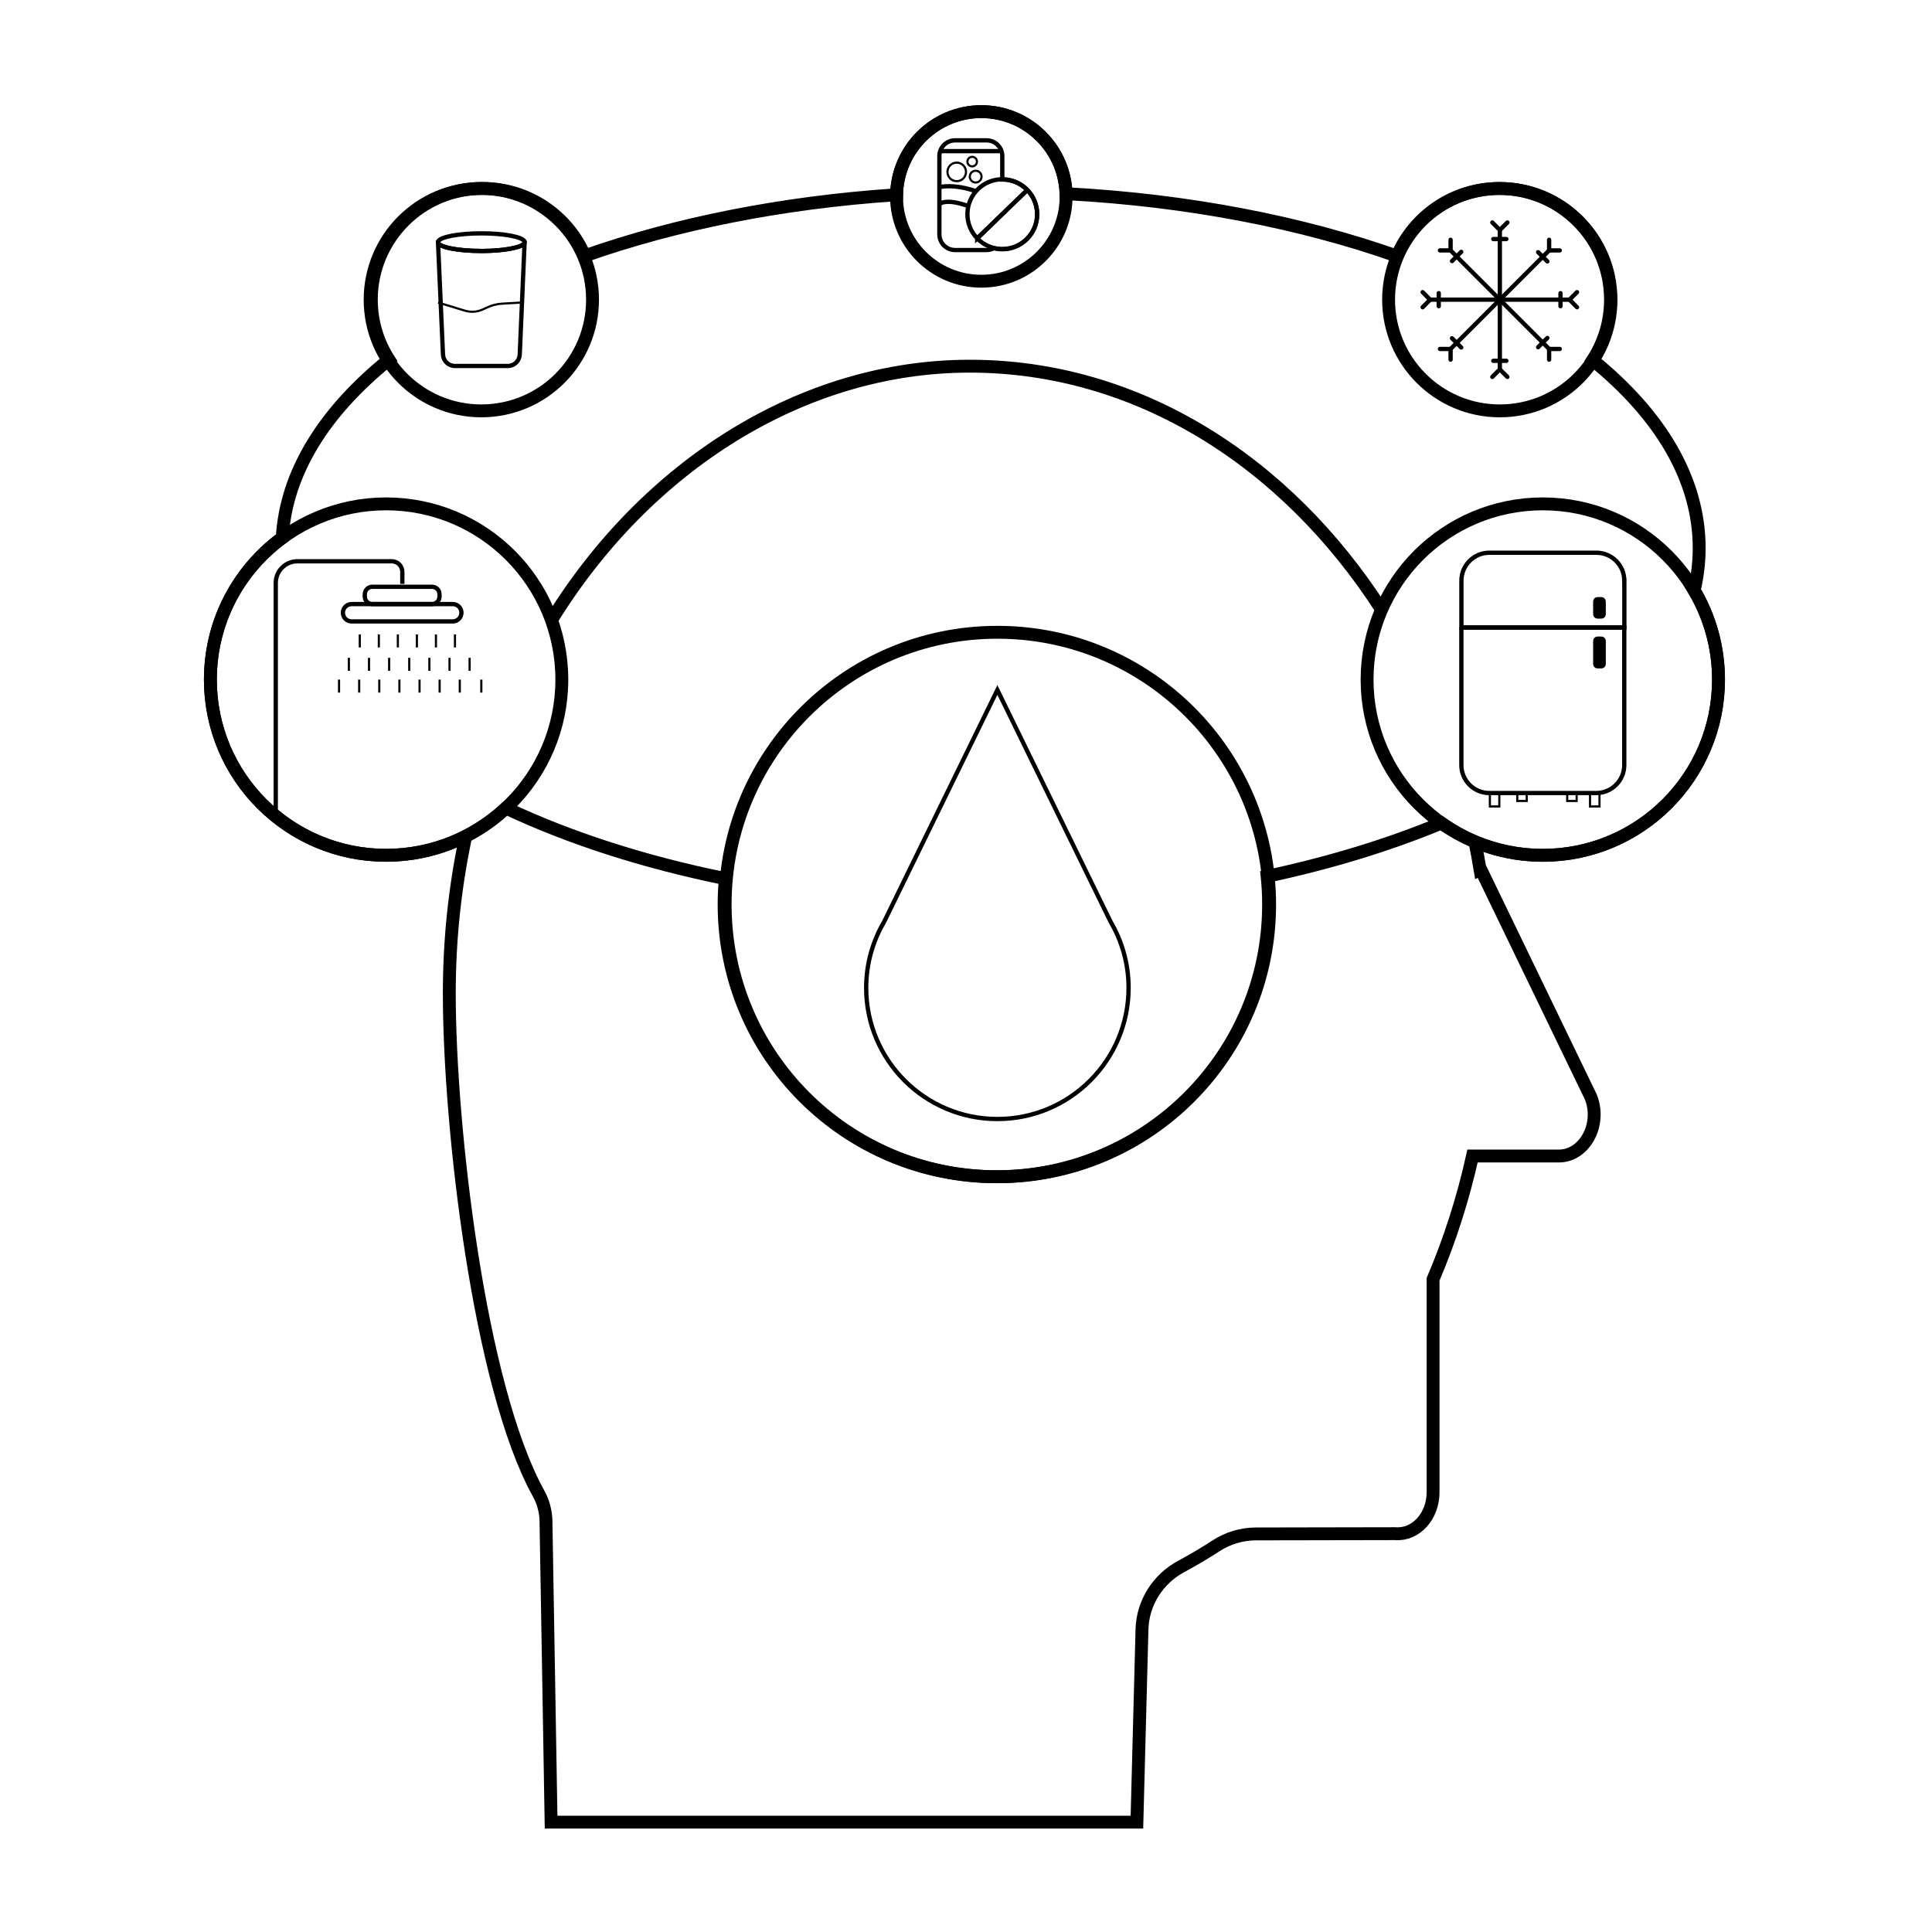
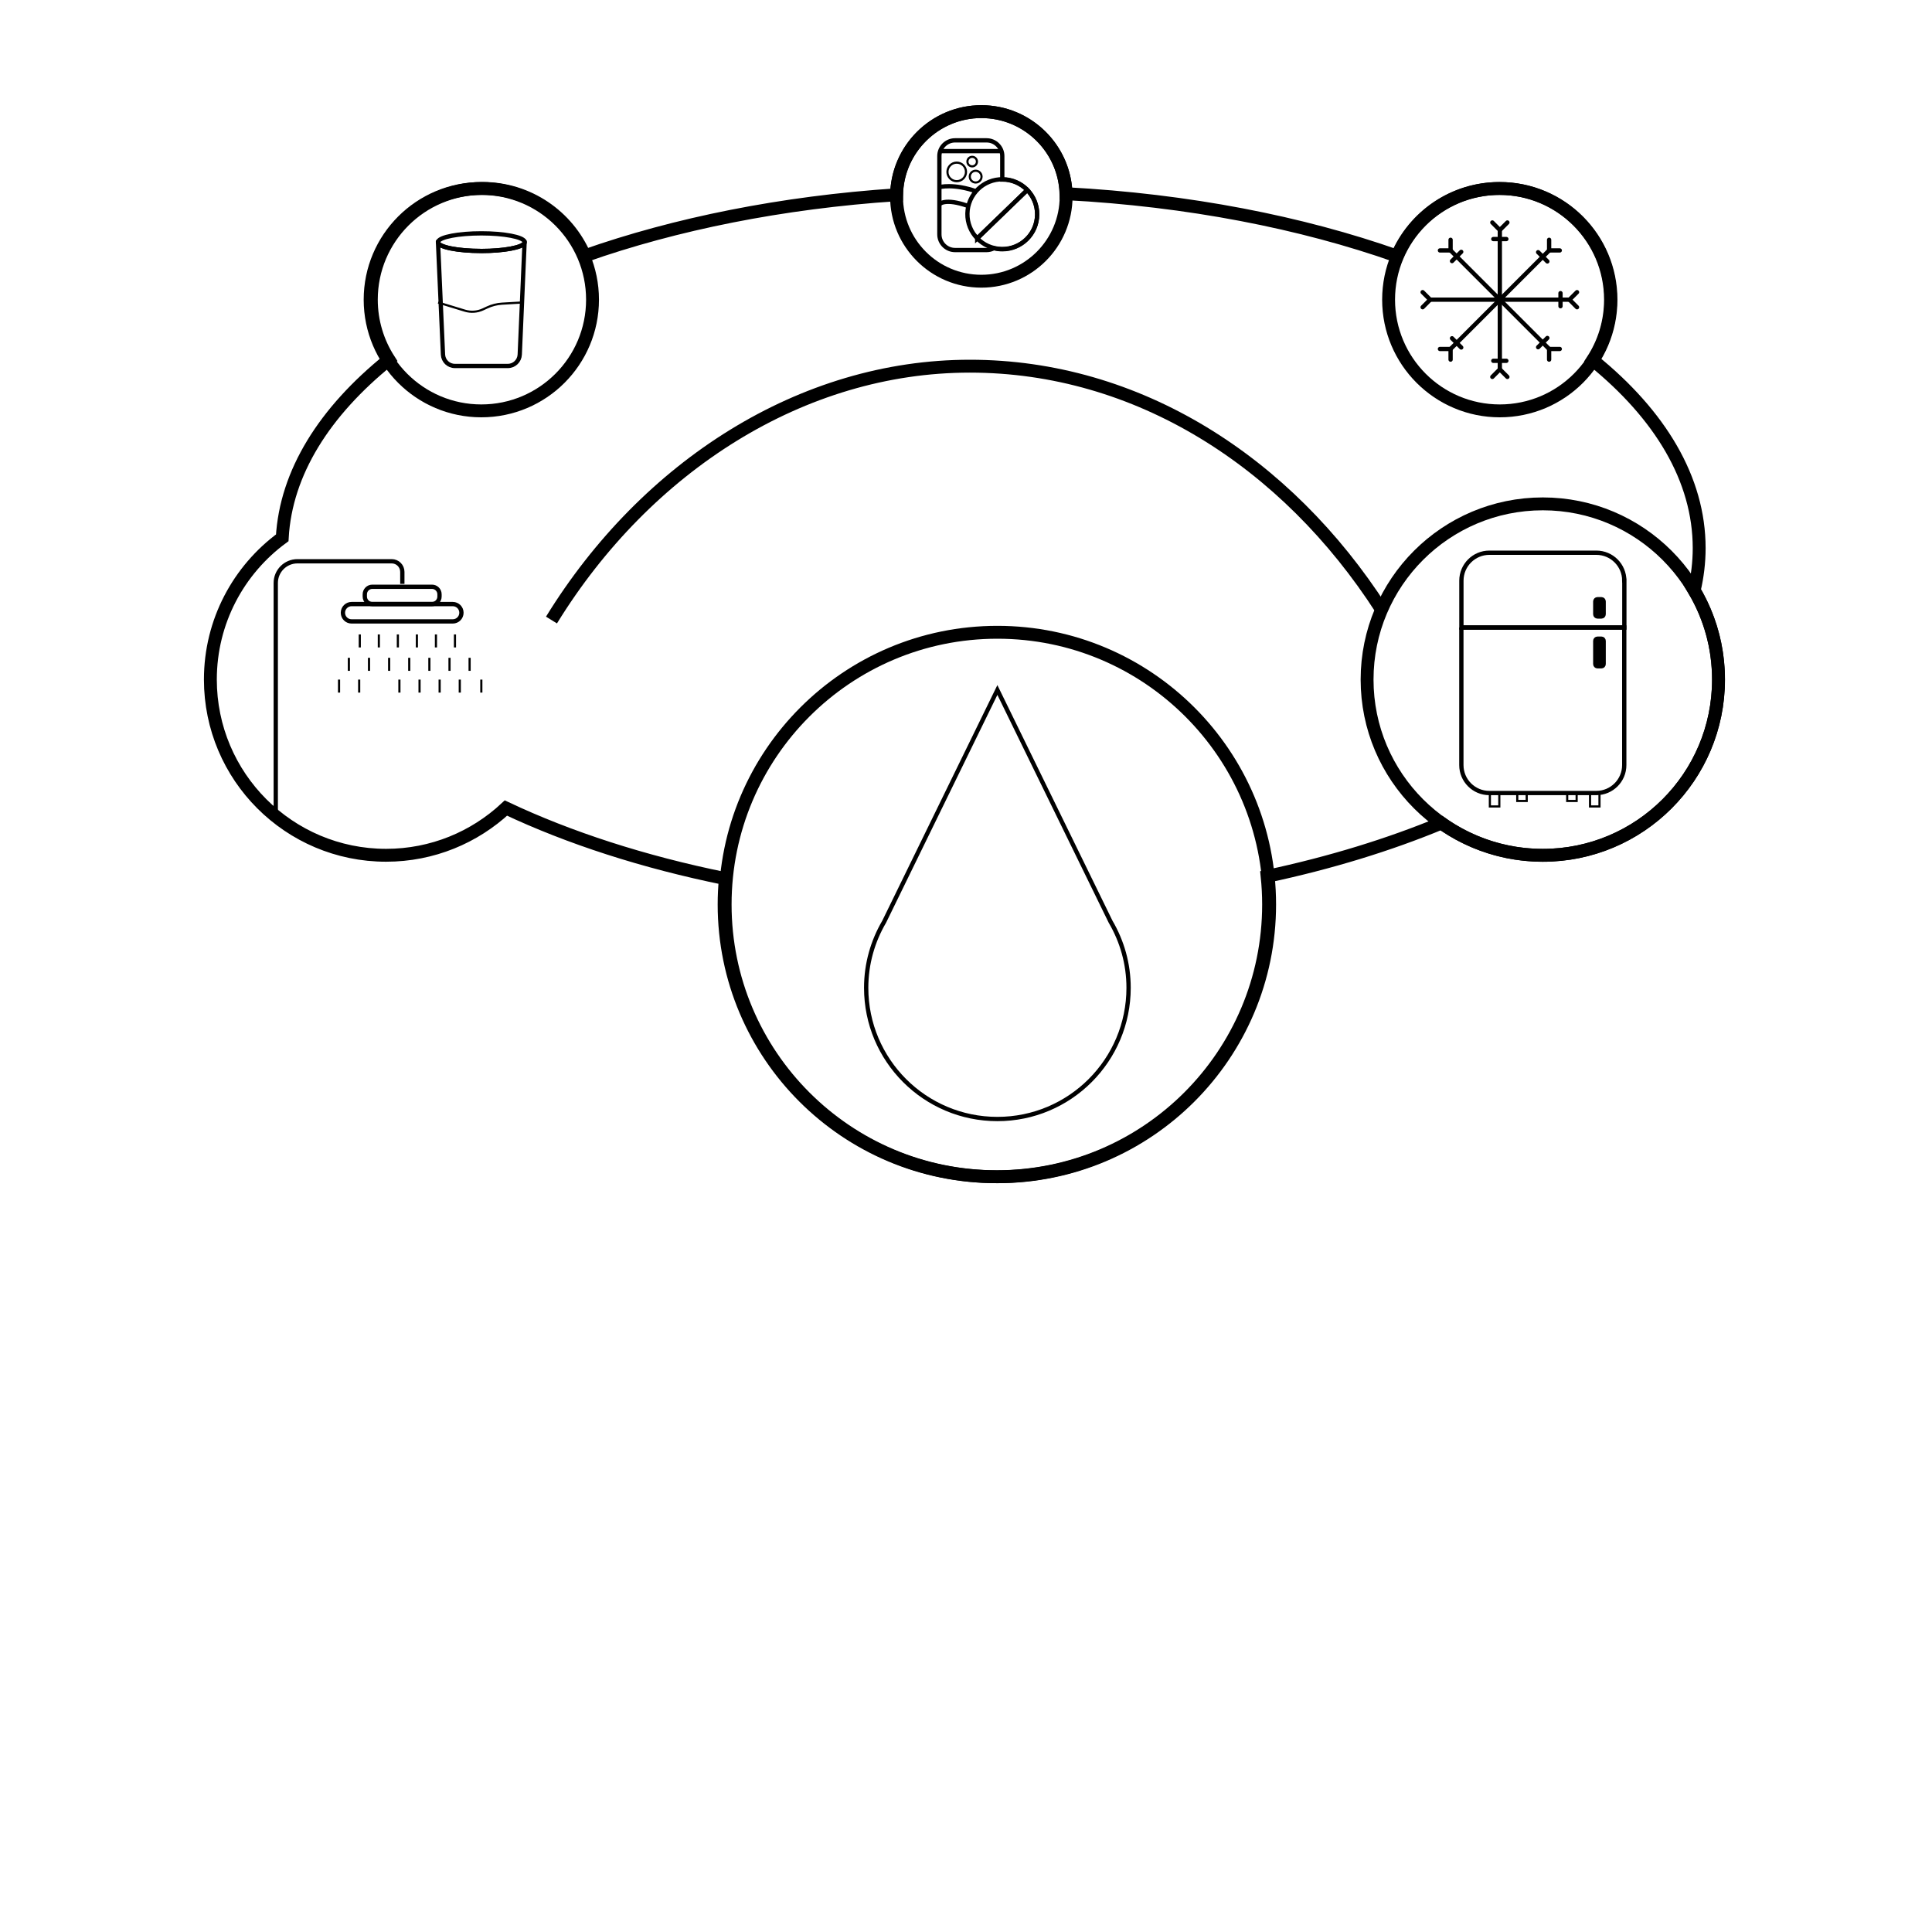
<svg xmlns="http://www.w3.org/2000/svg" width="450" height="450" viewBox="0 0 450 450" fill="none">
-   <path d="M108.34 195.44C105.93 206.93 104.65 218.96 104.65 231.35C104.65 262.55 111.6 322.78 125.39 347.76C125.94 348.75 126.39 349.79 126.68 350.88V350.93C126.99 352.02 127.15 353.15 127.17 354.29L128.36 424.41H264.81L265.99 379.53C266.15 373.32 269.7 367.76 275.17 364.83C277.93 363.35 280.64 361.74 283.29 360.02C286.04 358.24 289.24 357.29 292.52 357.28L324.99 357.22C329.75 357.6 333.79 353.18 333.79 347.58V297.98C337.65 288.92 340.75 279.3 342.98 269.26H363.07C369.09 269.26 373.08 261.92 370.54 255.52L344.88 202.45L344.74 202.52C344.38 200.35 343.98 198.21 343.54 196.08" stroke="black" stroke-width="3" stroke-miterlimit="10" />
  <path d="M321.8 142C299.63 107.5 264.91 85.29 225.89 85.29C186.87 85.29 150.54 108.54 128.45 144.42" stroke="black" stroke-width="3" stroke-miterlimit="10" />
  <path d="M394.61 137.52C395.37 134.28 395.77 130.99 395.77 127.66C395.77 111.59 386.68 96.59 370.96 83.87C373.59 79.82 375.12 74.99 375.12 69.8C375.12 55.5 363.52 43.9 349.22 43.9C338.52 43.9 329.34 50.39 325.39 59.65C303.1 51.79 276.78 46.62 248.29 45.11C247.95 34.5 239.26 26 228.57 26C217.88 26 209.05 34.64 208.84 45.36C182.07 47.14 157.32 52.16 136.2 59.59C132.24 50.36 123.07 43.89 112.39 43.89C98.09 43.89 86.49 55.49 86.49 69.79C86.49 74.94 88 79.74 90.59 83.77C75.58 95.87 66.59 110.06 65.74 125.27C55.59 132.72 49 144.73 49 158.28C49 180.88 67.32 199.21 89.93 199.21C100.72 199.21 110.52 195.03 117.84 188.21C132.59 195.17 149.89 200.78 168.95 204.65C168.76 206.63 168.66 208.64 168.66 210.67C168.66 245.69 197.05 274.08 232.07 274.08C267.09 274.08 295.48 245.69 295.48 210.67C295.48 208.45 295.36 206.26 295.14 204.11C309.89 200.96 323.54 196.77 335.73 191.71C342.4 196.43 350.55 199.22 359.34 199.22C381.94 199.22 400.27 180.9 400.27 158.29C400.27 150.71 398.2 143.61 394.6 137.52H394.61Z" stroke="black" stroke-width="3" stroke-miterlimit="10" />
-   <path d="M89.93 199.22C112.535 199.22 130.86 180.895 130.86 158.29C130.86 135.685 112.535 117.36 89.93 117.36C67.325 117.36 49 135.685 49 158.29C49 180.895 67.325 199.22 89.93 199.22Z" stroke="black" stroke-width="3" stroke-miterlimit="10" />
  <path d="M64.23 189.87V135.78C64.23 132.99 66.49 130.73 69.28 130.73H91.24C92.61 130.73 93.71 131.84 93.71 133.2V136" stroke="black" stroke-miterlimit="10" />
  <path d="M100.62 136.67H86.72C85.754 136.67 84.97 137.453 84.97 138.42V138.95C84.97 139.916 85.754 140.7 86.72 140.7H100.62C101.587 140.7 102.37 139.916 102.37 138.95V138.42C102.37 137.453 101.587 136.67 100.62 136.67Z" stroke="black" stroke-miterlimit="10" />
  <path d="M105.46 140.7H81.89C80.78 140.7 79.87 141.6 79.87 142.72C79.87 143.84 80.77 144.74 81.89 144.74H105.46C106.57 144.74 107.48 143.84 107.48 142.72C107.48 141.6 106.58 140.7 105.46 140.7Z" stroke="black" stroke-miterlimit="10" />
  <path d="M83.8 147.77V150.8" stroke="black" stroke-width="0.5" stroke-miterlimit="10" />
  <path d="M88.24 147.77V150.8" stroke="black" stroke-width="0.5" stroke-miterlimit="10" />
  <path d="M92.67 147.77V150.8" stroke="black" stroke-width="0.5" stroke-miterlimit="10" />
  <path d="M97.1 147.77V150.8" stroke="black" stroke-width="0.5" stroke-miterlimit="10" />
  <path d="M101.54 147.77V150.8" stroke="black" stroke-width="0.5" stroke-miterlimit="10" />
  <path d="M105.97 147.77V150.8" stroke="black" stroke-width="0.5" stroke-miterlimit="10" />
  <path d="M85.95 153.22V156.25" stroke="black" stroke-width="0.5" stroke-miterlimit="10" />
  <path d="M81.26 153.22V156.25" stroke="black" stroke-width="0.5" stroke-miterlimit="10" />
  <path d="M90.64 153.22V156.25" stroke="black" stroke-width="0.5" stroke-miterlimit="10" />
  <path d="M95.32 153.22V156.25" stroke="black" stroke-width="0.5" stroke-miterlimit="10" />
  <path d="M100.01 153.22V156.25" stroke="black" stroke-width="0.5" stroke-miterlimit="10" />
  <path d="M104.7 153.22V156.25" stroke="black" stroke-width="0.5" stroke-miterlimit="10" />
  <path d="M109.38 153.22V156.25" stroke="black" stroke-width="0.5" stroke-miterlimit="10" />
  <path d="M83.66 158.29V161.32" stroke="black" stroke-width="0.5" stroke-miterlimit="10" />
  <path d="M78.97 158.29V161.32" stroke="black" stroke-width="0.5" stroke-miterlimit="10" />
-   <path d="M88.34 158.29V161.32" stroke="black" stroke-width="0.5" stroke-miterlimit="10" />
  <path d="M93.03 158.29V161.32" stroke="black" stroke-width="0.5" stroke-miterlimit="10" />
  <path d="M97.72 158.29V161.32" stroke="black" stroke-width="0.5" stroke-miterlimit="10" />
  <path d="M102.4 158.29V161.32" stroke="black" stroke-width="0.5" stroke-miterlimit="10" />
  <path d="M107.09 158.29V161.32" stroke="black" stroke-width="0.5" stroke-miterlimit="10" />
  <path d="M112.11 158.29V161.32" stroke="black" stroke-width="0.5" stroke-miterlimit="10" />
  <path d="M232.31 274.09C267.331 274.09 295.72 245.7 295.72 210.68C295.72 175.66 267.331 147.27 232.31 147.27C197.29 147.27 168.9 175.66 168.9 210.68C168.9 245.7 197.29 274.09 232.31 274.09Z" stroke="black" stroke-width="3" stroke-miterlimit="10" />
  <path d="M258.68 214.69L232.31 160.71L205.94 214.69C203.29 219.21 201.75 224.46 201.75 230.08C201.75 246.96 215.43 260.64 232.31 260.64C249.19 260.64 262.87 246.96 262.87 230.08C262.87 224.46 261.33 219.21 258.68 214.69Z" stroke="black" stroke-miterlimit="10" />
  <path d="M112.11 95.7C126.414 95.7 138.01 84.104 138.01 69.8C138.01 55.496 126.414 43.9 112.11 43.9C97.806 43.9 86.21 55.496 86.21 69.8C86.21 84.104 97.806 95.7 112.11 95.7Z" stroke="black" stroke-width="3" stroke-miterlimit="10" />
  <path d="M112.11 58.46C106.59 58.46 102.11 57.56 102.02 56.44L103.18 82.59C103.25 84.07 104.46 85.24 105.95 85.24H118.29C119.77 85.24 120.99 84.07 121.06 82.59L122.18 56.58C121.74 57.63 117.41 58.46 112.12 58.46H112.11Z" stroke="black" stroke-linejoin="round" />
  <path d="M102.01 56.26V56.39C102.01 56.39 102.03 56.3 102.05 56.26H102.01Z" stroke="black" stroke-linejoin="round" />
  <path d="M122.18 56.26C122.18 56.26 122.18 56.28 122.18 56.29V56.26Z" stroke="black" stroke-linejoin="round" />
  <path d="M112.11 58.46C117.4 58.46 121.73 57.63 122.17 56.58C122.19 56.52 122.21 56.46 122.21 56.4C122.21 56.36 122.19 56.32 122.18 56.28C122.18 56.27 122.18 56.26 122.18 56.25C121.78 55.19 117.43 54.35 112.12 54.35C106.81 54.35 102.45 55.19 102.06 56.25C102.04 56.29 102.03 56.34 102.03 56.38V56.4C102.03 56.41 102.03 56.42 102.03 56.43C102.12 57.55 106.6 58.45 112.12 58.45L112.11 58.46Z" stroke="black" stroke-linejoin="round" />
  <path d="M102.05 70.46L108.28 72.36C109.66 72.78 111.16 72.68 112.47 72.07L113.49 71.6C114.57 71.1 115.74 70.8 116.93 70.73L121.58 70.46" stroke="black" stroke-width="0.5" stroke-linejoin="round" />
  <path d="M359.35 199.22C381.955 199.22 400.28 180.895 400.28 158.29C400.28 135.685 381.955 117.36 359.35 117.36C336.745 117.36 318.42 135.685 318.42 158.29C318.42 180.895 336.745 199.22 359.35 199.22Z" stroke="black" stroke-width="3" stroke-miterlimit="10" />
  <path d="M378.33 135.25C378.33 131.65 375.41 128.74 371.82 128.74H346.9C343.3 128.74 340.39 131.66 340.39 135.25V146.16H378.34V135.25H378.33Z" stroke="black" stroke-miterlimit="10" />
  <path d="M340.38 146.16V178.2C340.38 181.8 343.3 184.71 346.89 184.71H371.81C375.41 184.71 378.32 181.79 378.32 178.2V146.16H340.37H340.38Z" stroke="black" stroke-miterlimit="10" />
  <path d="M349.22 184.72H347.02V187.84H349.22V184.72Z" stroke="black" stroke-width="0.5" stroke-miterlimit="10" />
  <path d="M355.6 184.72H353.4V186.56H355.6V184.72Z" stroke="black" stroke-width="0.5" stroke-miterlimit="10" />
  <path d="M367.23 184.72H365.03V186.56H367.23V184.72Z" stroke="black" stroke-width="0.5" stroke-miterlimit="10" />
  <path d="M372.55 184.72H370.35V187.84H372.55V184.72Z" stroke="black" stroke-width="0.5" stroke-miterlimit="10" />
  <path d="M373.01 148.76H372.08C371.799 148.76 371.57 148.988 371.57 149.27V154.68C371.57 154.961 371.799 155.19 372.08 155.19H373.01C373.292 155.19 373.52 154.961 373.52 154.68V149.27C373.52 148.988 373.292 148.76 373.01 148.76Z" fill="black" stroke="black" stroke-miterlimit="10" />
  <path d="M373.01 139.57H372.08C371.799 139.57 371.57 139.798 371.57 140.08V143.08C371.57 143.361 371.799 143.59 372.08 143.59H373.01C373.292 143.59 373.52 143.361 373.52 143.08V140.08C373.52 139.798 373.292 139.57 373.01 139.57Z" fill="black" stroke="black" stroke-miterlimit="10" />
  <path d="M349.33 95.7C363.634 95.7 375.23 84.104 375.23 69.8C375.23 55.496 363.634 43.9 349.33 43.9C335.026 43.9 323.43 55.496 323.43 69.8C323.43 84.104 335.026 95.7 349.33 95.7Z" stroke="black" stroke-width="3" stroke-miterlimit="10" />
  <path d="M349.34 86.03V53.58" stroke="black" stroke-linecap="round" stroke-linejoin="round" />
  <path d="M347.82 84.04H350.86" stroke="black" stroke-linecap="round" stroke-linejoin="round" />
  <path d="M347.82 55.68H350.86" stroke="black" stroke-linecap="round" stroke-linejoin="round" />
  <path d="M351.1 87.79L349.34 86.03L347.59 87.79" stroke="black" stroke-linecap="round" stroke-linejoin="round" />
  <path d="M347.59 51.82L349.34 53.58L351.1 51.82" stroke="black" stroke-linecap="round" stroke-linejoin="round" />
  <path d="M337.87 81.28L360.82 58.33" stroke="black" stroke-linecap="round" stroke-linejoin="round" />
  <path d="M338.2 78.79L340.35 80.939" stroke="black" stroke-linecap="round" stroke-linejoin="round" />
  <path d="M358.26 58.74L360.41 60.89" stroke="black" stroke-linecap="round" stroke-linejoin="round" />
  <path d="M337.87 83.76V81.28H335.39" stroke="black" stroke-linecap="round" stroke-linejoin="round" />
  <path d="M360.82 55.85V58.33H363.3" stroke="black" stroke-linecap="round" stroke-linejoin="round" />
  <path d="M337.87 58.33L360.82 81.28" stroke="black" stroke-linecap="round" stroke-linejoin="round" />
  <path d="M340.35 58.66L338.2 60.81" stroke="black" stroke-linecap="round" stroke-linejoin="round" />
  <path d="M360.41 78.72L358.26 80.87" stroke="black" stroke-linecap="round" stroke-linejoin="round" />
  <path d="M335.39 58.33H337.87V55.85" stroke="black" stroke-linecap="round" stroke-linejoin="round" />
  <path d="M363.3 81.28H360.82V83.76" stroke="black" stroke-linecap="round" stroke-linejoin="round" />
  <path d="M333.11 69.8H365.57" stroke="black" stroke-linecap="round" stroke-linejoin="round" />
-   <path d="M335.11 68.28V71.32" stroke="black" stroke-linecap="round" stroke-linejoin="round" />
  <path d="M363.47 68.28V71.32" stroke="black" stroke-linecap="round" stroke-linejoin="round" />
  <path d="M331.36 71.56L333.11 69.8L331.36 68.05" stroke="black" stroke-linecap="round" stroke-linejoin="round" />
  <path d="M367.32 68.05L365.57 69.8L367.32 71.56" stroke="black" stroke-linecap="round" stroke-linejoin="round" />
  <path d="M228.57 65.5C239.478 65.5 248.32 56.658 248.32 45.75C248.32 34.842 239.478 26 228.57 26C217.663 26 208.82 34.842 208.82 45.75C208.82 56.658 217.663 65.5 228.57 65.5Z" stroke="black" stroke-width="3" stroke-miterlimit="10" />
  <path d="M218.97 35.2H233.26" stroke="black" stroke-miterlimit="10" />
  <path d="M226.44 38.75C227.053 38.75 227.55 38.253 227.55 37.64C227.55 37.027 227.053 36.53 226.44 36.53C225.827 36.53 225.33 37.027 225.33 37.64C225.33 38.253 225.827 38.75 226.44 38.75Z" stroke="black" stroke-width="0.5" stroke-miterlimit="10" />
  <path d="M227.61 55.52C229.05 57.02 231.07 57.96 233.31 58C237.8 58.08 241.49 54.5 241.57 50.02C241.61 47.78 240.73 45.73 239.29 44.24L227.61 55.53V55.52Z" stroke="black" stroke-miterlimit="10" />
  <path d="M233.59 41.76C229.1 41.68 225.41 45.26 225.33 49.74C225.29 51.98 226.17 54.03 227.61 55.52L239.29 44.23C237.85 42.73 235.83 41.79 233.59 41.75V41.76Z" stroke="black" stroke-miterlimit="10" />
  <path d="M233.45 41.82V36.34C233.45 34.32 231.81 32.69 229.8 32.69H222.45C220.43 32.69 218.8 34.33 218.8 36.34V54.59C218.8 56.61 220.44 58.24 222.45 58.24H229.8C230.41 58.24 230.98 58.08 231.49 57.81C232.12 57.97 232.78 58.06 233.46 58.06C237.95 58.06 241.58 54.42 241.58 49.94C241.58 45.46 237.94 41.82 233.46 41.82H233.45Z" stroke="black" stroke-miterlimit="10" />
  <path d="M218.78 43.6C218.78 43.6 222.02 42.65 227.6 44.64" stroke="black" stroke-miterlimit="10" />
  <path d="M218.78 47.6C218.78 47.6 219.97 46.02 225.55 48" stroke="black" stroke-miterlimit="10" />
  <path d="M222.84 42.2C224.033 42.2 225 41.233 225 40.04C225 38.847 224.033 37.88 222.84 37.88C221.647 37.88 220.68 38.847 220.68 40.04C220.68 41.233 221.647 42.2 222.84 42.2Z" stroke="black" stroke-width="0.5" stroke-miterlimit="10" />
  <path d="M227.25 42.51C228.007 42.51 228.62 41.897 228.62 41.14C228.62 40.383 228.007 39.77 227.25 39.77C226.494 39.77 225.88 40.383 225.88 41.14C225.88 41.897 226.494 42.51 227.25 42.51Z" stroke="black" stroke-width="0.5" stroke-miterlimit="10" />
</svg>